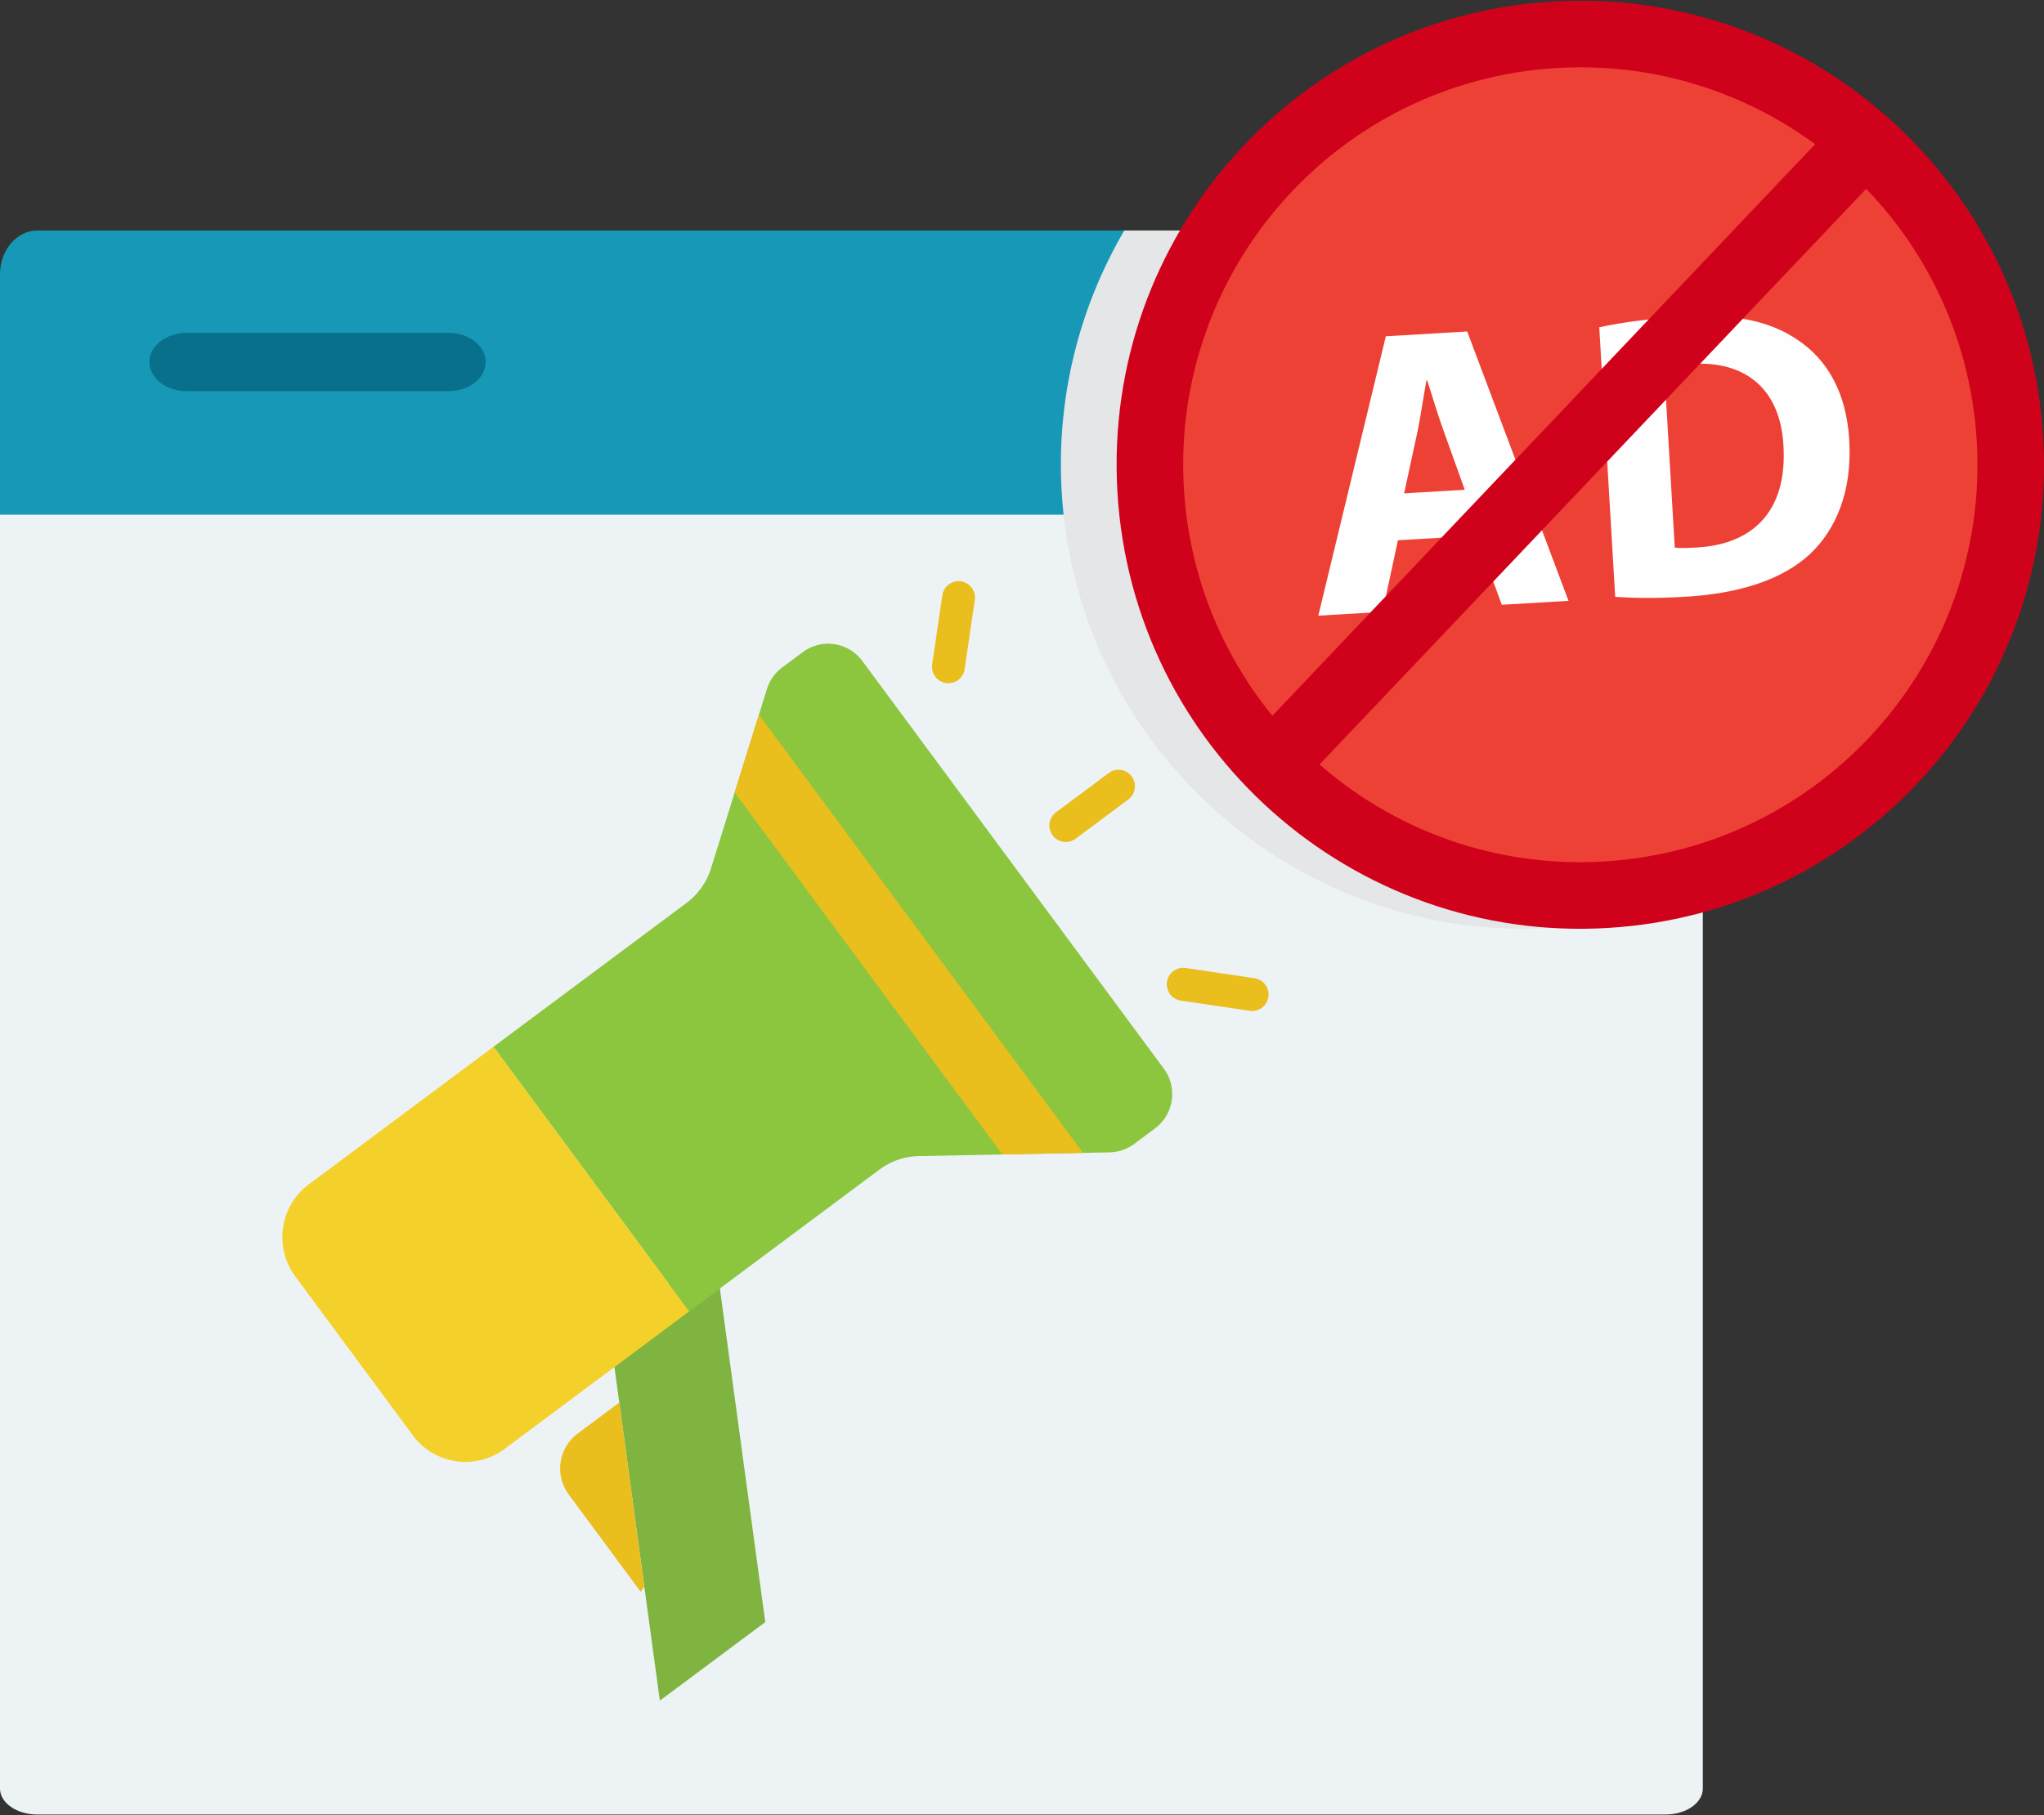
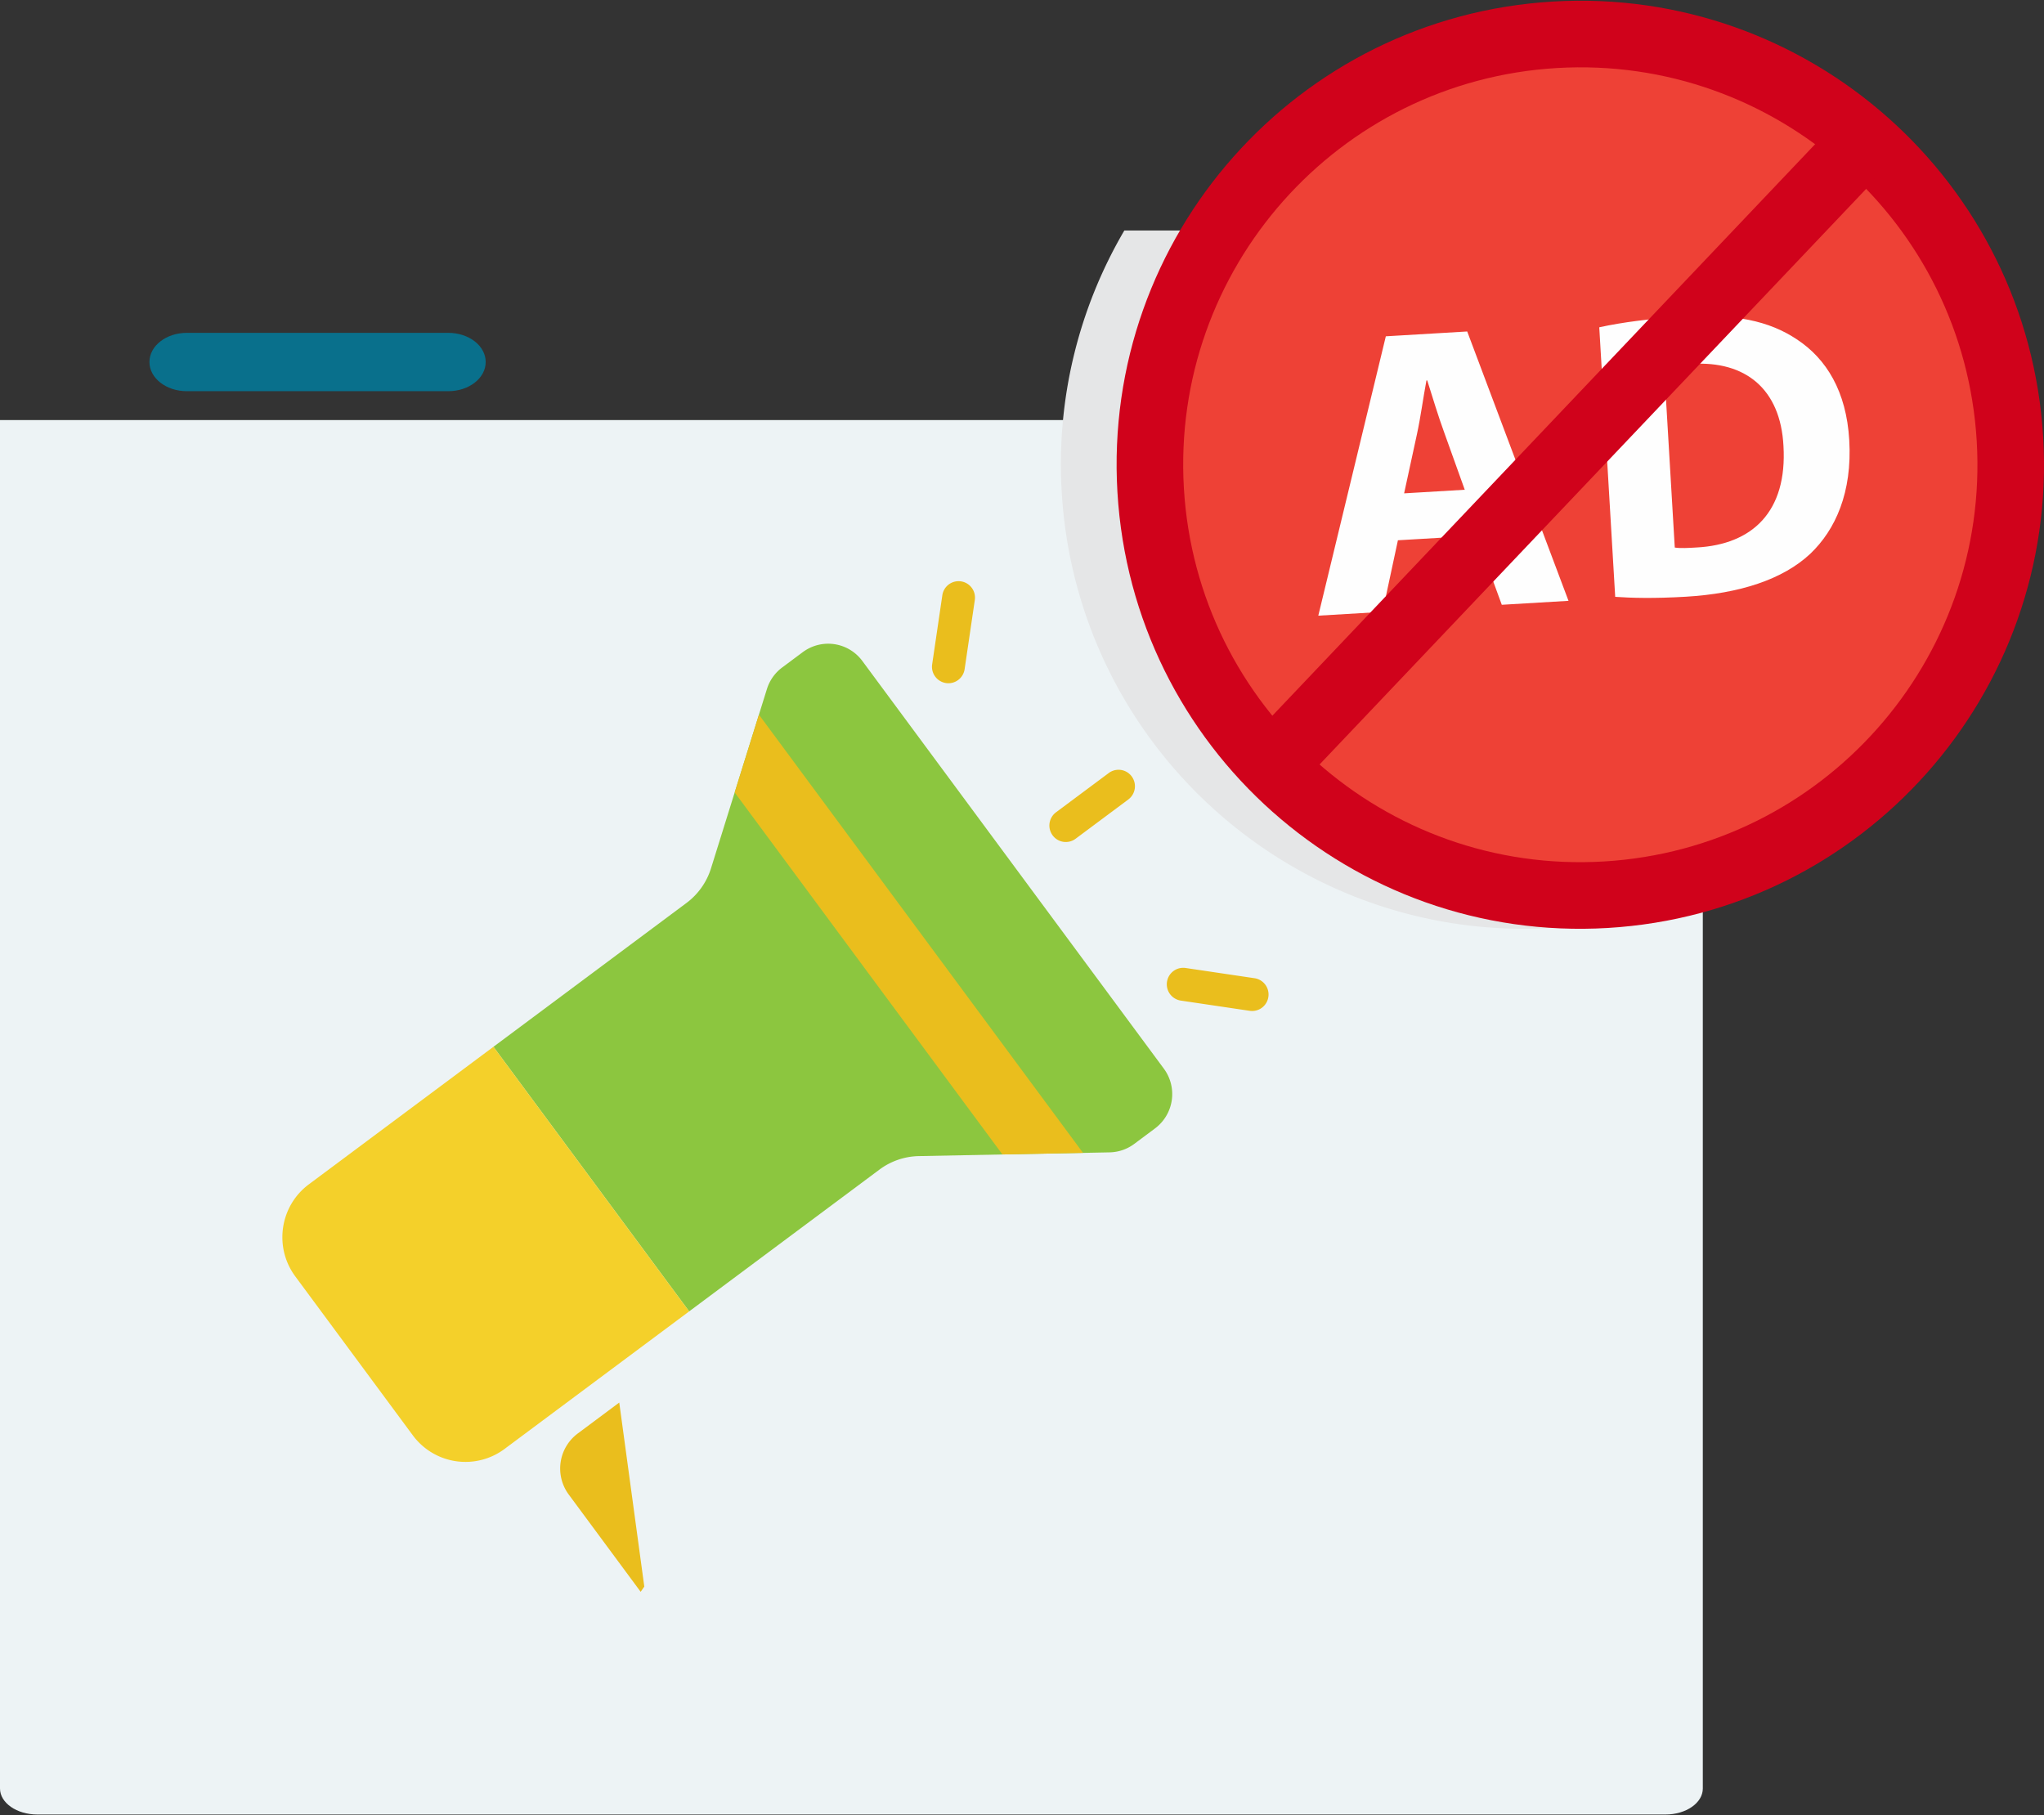
<svg xmlns="http://www.w3.org/2000/svg" width="250" height="222" viewBox="0 0 250 222">
  <rect x="0" y="0" width="250" height="222" fill="#333333" stroke="none" />
  <g fill="none" fill-rule="evenodd">
    <path fill="#EDF3F5" d="M208.27 51.38H0v167.38c0 1.757 2.048 3.18 4.572 3.18h199.13c2.523 0 4.568-1.423 4.568-3.18V51.38z" />
-     <path fill="#1698B6" d="M208.27 33.54c0-2.953-2.045-5.345-4.57-5.345H4.57C2.05 28.195 0 30.587 0 33.54v29.415h208.27V33.54z" />
    <path fill="#09708C" d="M54.834 40.712H22.847c-2.524 0-4.568 1.595-4.568 3.565 0 1.973 2.043 3.57 4.567 3.57h31.987c2.527 0 4.572-1.597 4.572-3.57 0-1.97-2.045-3.565-4.572-3.565m89.46 0h-4.567c-2.526 0-4.567 1.595-4.567 3.565 0 1.973 2.04 3.57 4.567 3.57h4.568c2.528 0 4.572-1.597 4.572-3.57 0-1.97-2.044-3.565-4.572-3.565m22.848 0h-4.57c-2.525 0-4.566 1.595-4.566 3.565 0 1.973 2.04 3.57 4.567 3.57h4.57c2.526 0 4.57-1.597 4.57-3.57 0-1.97-2.044-3.565-4.57-3.565m22.846 0h-4.57c-2.525 0-4.566 1.595-4.566 3.565 0 1.973 2.04 3.57 4.567 3.57h4.57c2.527 0 4.572-1.597 4.572-3.57 0-1.97-2.045-3.565-4.572-3.565" />
-     <path fill="#80B441" d="M93.6 198.404l-12.896 9.61-6.202-45.578 12.897-9.61z" />
    <path fill="#EABE1D" d="M75.742 171.55l-5.08 3.788a5.348 5.348 0 00-1.1 7.465l8.797 11.898.445-.637-3.063-22.512z" />
    <path fill="#8CC63F" d="M98.187 79.765l-2.52 1.877a5.234 5.234 0 00-1.865 2.635l-6.84 21.935a8.402 8.402 0 01-2.996 4.23l-23.612 17.595 23.936 32.365 23.276-17.345a8.334 8.334 0 014.82-1.65l23.337-.458a5.21 5.21 0 003.004-1.032l2.543-1.897a5.238 5.238 0 001.077-7.312l-36.875-49.862a5.193 5.193 0 00-7.285-1.08" />
    <path fill="#F4D02A" d="M84.29 160.402l-22.576 16.822a8.004 8.004 0 01-11.225-1.665l-14.37-19.434c-2.643-3.57-1.9-8.615 1.658-11.266l22.576-16.823 23.936 32.365z" />
    <path fill="#EABE1D" d="M122.605 141.205l9.857-.193-39.637-53.597-2.968 9.51zm-5.41-58.034a1.994 1.994 0 01-1.49.377 2.012 2.012 0 01-1.693-2.29l1.245-8.457a2.007 2.007 0 113.972.59l-1.247 8.458a2.012 2.012 0 01-.79 1.323m37.15 40.09a1.994 1.994 0 01-1.49.375l-8.427-1.25a2.013 2.013 0 01-1.692-2.288 2.007 2.007 0 012.28-1.7l8.426 1.25a2.012 2.012 0 011.693 2.29 2.012 2.012 0 01-.79 1.323m-16.34-25.475l-6.448 4.805a2 2 0 01-2.808-.417 2.02 2.02 0 01.415-2.82l6.45-4.804a2 2 0 012.807.415 2.02 2.02 0 01-.416 2.82" />
    <path fill="#E5E6E7" d="M208.27 51.38V31.76c0-1.97-2.045-3.565-4.57-3.565h-66.184a56.514 56.514 0 00-7.656 32.01c1.853 31.29 28.702 55.154 59.97 53.298a56.58 56.58 0 0018.44-4.26V51.38z" style="mix-blend-mode:multiply" />
    <path fill="#D0021B" d="M249.9 53.487c1.852 31.29-21.99 58.16-53.258 60.016-31.266 1.855-58.115-22.007-59.97-53.298-1.853-31.29 21.99-58.16 53.257-60.016 31.266-1.856 58.116 22.006 59.97 53.297" />
    <path fill="#EE4136" d="M241.773 53.97c1.588 26.798-18.834 49.812-45.612 51.4-26.778 1.59-49.773-18.847-51.36-45.646-1.588-26.8 18.832-49.813 45.61-51.402 26.78-1.59 49.775 18.848 51.363 45.647" />
    <path fill="#FEFEFE" d="M179.152 59.902l-2.51-6.997c-.717-1.955-1.46-4.413-2.077-6.374l-.098.006c-.382 2.02-.728 4.593-1.16 6.566l-1.57 7.24 7.415-.44zm-8.174 6.18L169.1 74.84l-7.86.465 8.26-34.17 9.953-.59 12.39 32.945-8.16.484-3.1-8.46-9.605.57zm33.862.89c.654.11 1.7.05 2.644-.006 6.872-.358 11.126-4.407 10.65-12.425-.363-6.974-4.662-10.42-11.18-10.03-1.69.1-2.777.314-3.414.503l1.3 21.96zm-9.236-26.938c2.76-.612 6.378-1.078 10.21-1.305 6.37-.38 10.566.522 13.945 2.772 3.637 2.382 6.07 6.385 6.42 12.31.383 6.425-1.693 10.996-4.767 13.926-3.358 3.147-8.65 4.86-15.218 5.25-3.93.234-6.732.15-8.64.014l-1.95-32.968z" />
    <path fill="#D0021B" d="M157.22 97.904l-6.01-5.716 72.142-75.97 6.01 5.713z" />
  </g>
</svg>